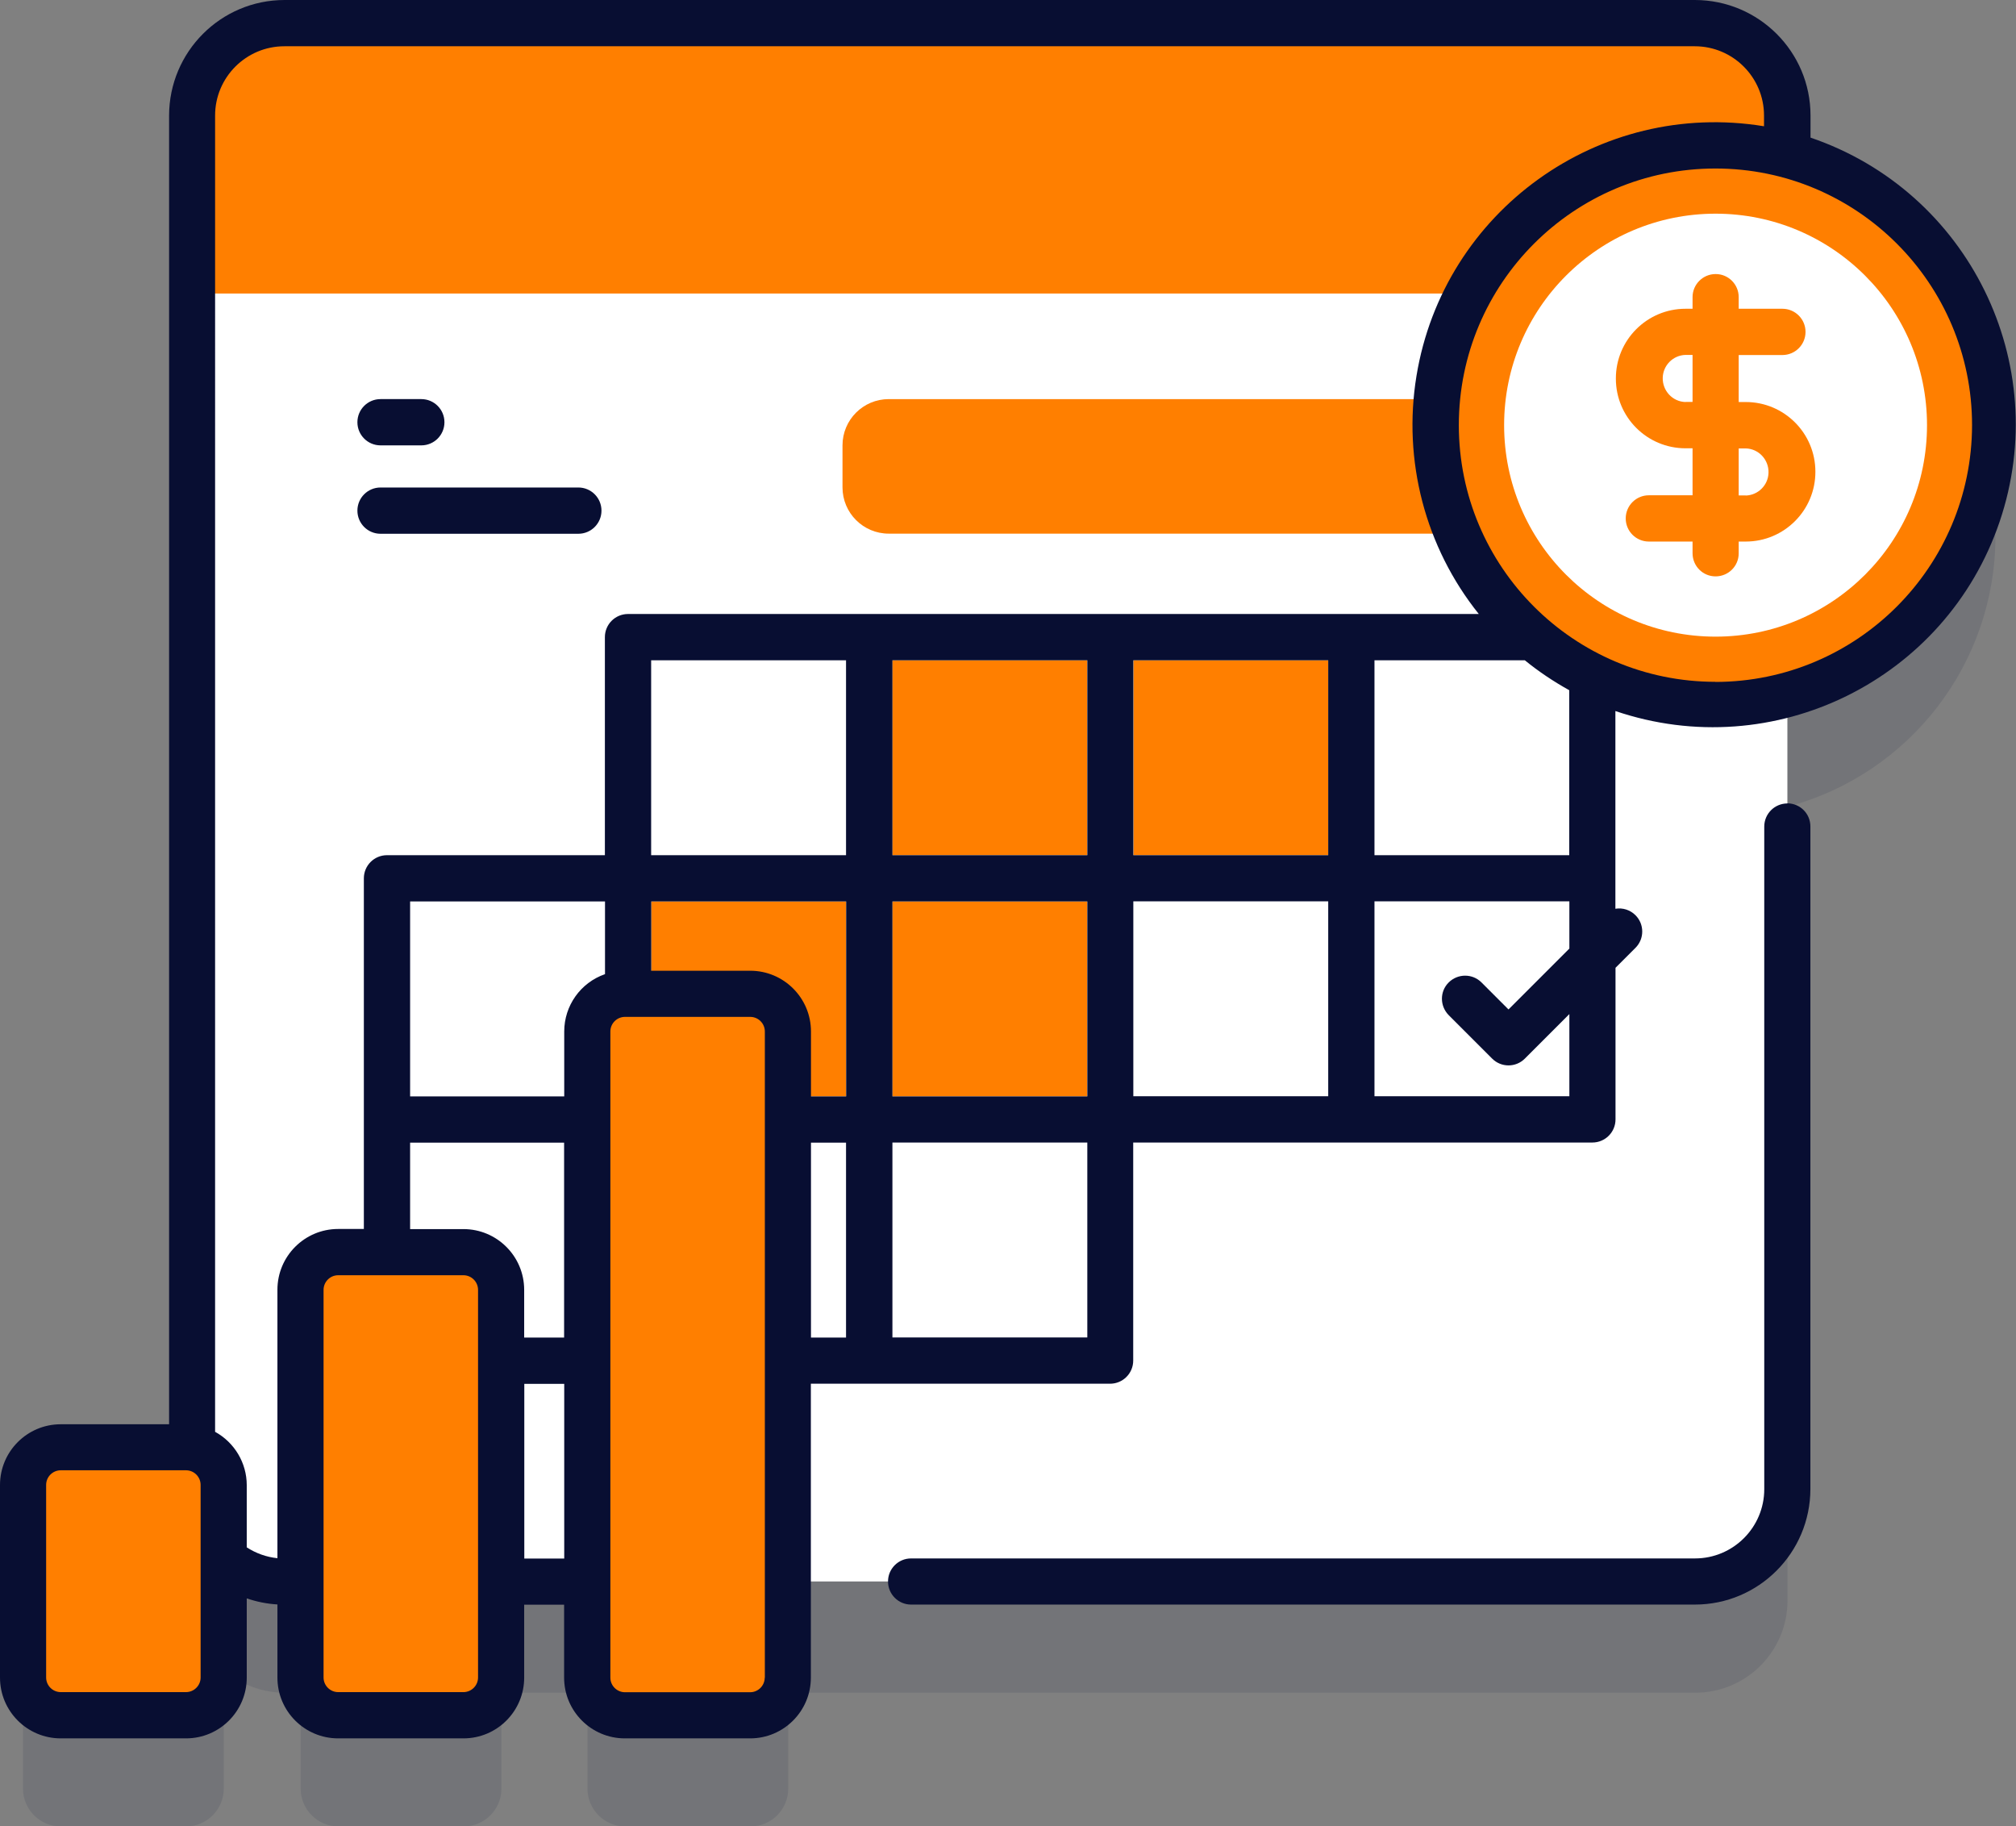
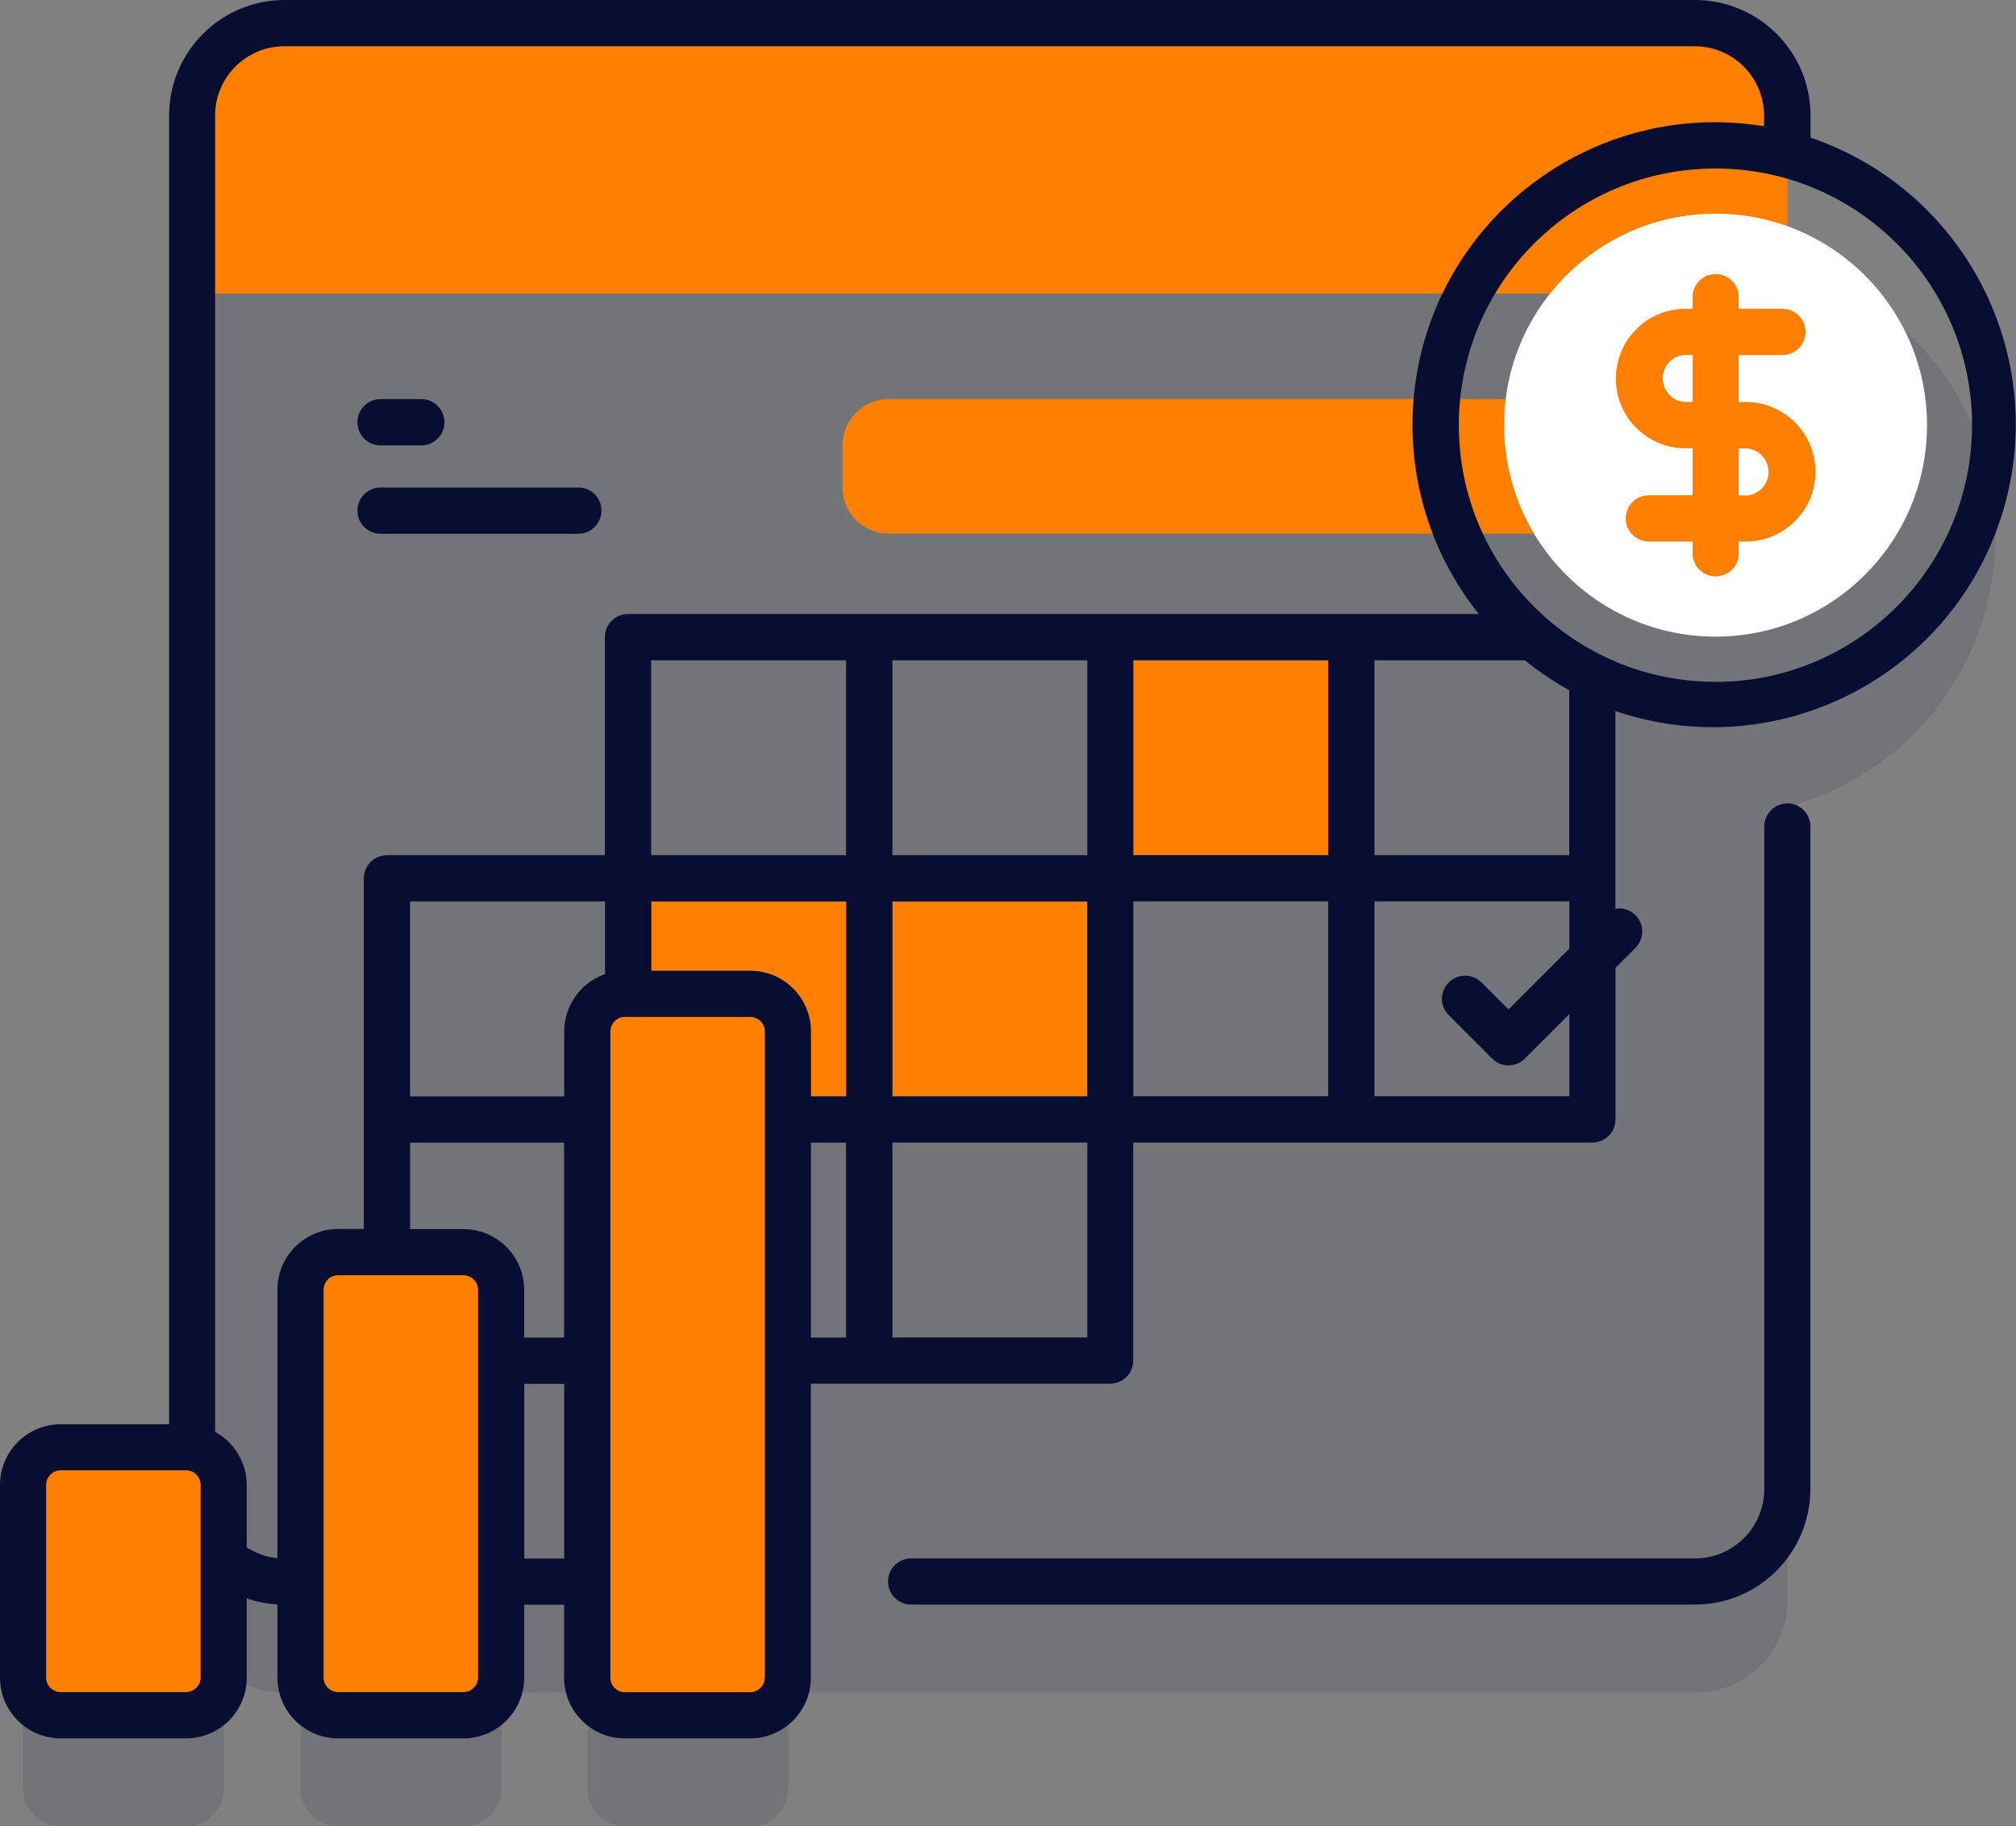
<svg xmlns="http://www.w3.org/2000/svg" id="Capa_2" viewBox="0 0 165.61 150">
  <rect x="0" y="0" width="165.61" height="150" fill="#808080" stroke="none" />
  <defs>
    <style>.cls-1,.cls-2{fill:#080e32;}.cls-1,.cls-2,.cls-3,.cls-4{stroke-width:0px;}.cls-2{opacity:.1;}.cls-3{fill:#ff7f00;}.cls-4{fill:#fff;}</style>
  </defs>
  <g id="Capa_1-2">
    <g id="calendar_5180865">
      <g id="Grupo_2178">
        <g id="Grupo_2176">
          <path id="Trazado_4367" class="cls-2" d="M163.91,44.03c0-10.42-7.01-19.54-17.08-22.21v-4.74c0-4.19-3.4-7.58-7.58-7.58H23.38c-4.19,0-7.58,3.4-7.58,7.58v110.95c-.17-.03-.33-.04-.5-.04H4.99c-1.71,0-3.1,1.39-3.1,3.1v15.82c0,1.71,1.39,3.1,3.1,3.1h10.29c1.71,0,3.1-1.39,3.1-3.1v-9.77c1.38,1.22,3.16,1.89,5,1.89h1.32v7.88c0,1.71,1.39,3.1,3.1,3.1h10.29c1.71,0,3.1-1.39,3.1-3.1v-7.88h7.07v7.88c0,1.71,1.39,3.1,3.1,3.1h10.29c1.71,0,3.1-1.39,3.1-3.1v-7.88h74.51c4.19,0,7.58-3.4,7.58-7.58v-65.19c10.07-2.68,17.08-11.79,17.08-22.21h.01Z" />
-           <path id="Trazado_4368" class="cls-4" d="M146.83,9.49v112.82c0,4.19-3.4,7.58-7.58,7.58H23.38c-4.19,0-7.58-3.4-7.58-7.58V9.49c0-4.19,3.4-7.58,7.58-7.58h115.86c4.19,0,7.59,3.39,7.6,7.58Z" />
          <g id="Grupo_2168">
            <path id="Trazado_4369" class="cls-3" d="M53.5,74.04h16.01v16.01h-16.01v-16.01Z" />
            <path id="Trazado_4370" class="cls-3" d="M73.3,74.04h16.01v16.01h-16.01v-16.01Z" />
            <g id="Grupo_2167">
-               <path id="Trazado_4371" class="cls-3" d="M73.3,54.23h16.01v16.01h-16.01v-16.01Z" />
-             </g>
+               </g>
            <path id="Trazado_4372" class="cls-3" d="M93.11,54.23h16.01v16.01h-16.01v-16.01Z" />
          </g>
          <path id="Trazado_4373" class="cls-3" d="M128.59,43.83h-55.58c-2.1,0-3.8-1.7-3.8-3.8h0v-3.45c0-2.1,1.7-3.8,3.8-3.8h55.58c2.1,0,3.8,1.7,3.8,3.8h0v3.45c0,2.1-1.7,3.8-3.8,3.8h0Z" />
          <path id="Trazado_4374" class="cls-3" d="M146.83,24.11v-14.61c0-4.19-3.4-7.58-7.58-7.58H23.38c-4.19,0-7.58,3.4-7.58,7.58v14.61h131.04Z" />
          <g id="Grupo_2172">
            <g id="Grupo_2169">
              <path id="Trazado_4375" class="cls-3" d="M15.28,140.89H4.99c-1.71,0-3.1-1.39-3.1-3.1h0v-15.82c0-1.71,1.39-3.1,3.1-3.1h10.29c1.71,0,3.1,1.39,3.1,3.1h0v15.82c0,1.71-1.39,3.1-3.1,3.1h0Z" />
            </g>
            <g id="Grupo_2170">
              <path id="Trazado_4376" class="cls-3" d="M38.08,140.89h-10.28c-1.71,0-3.1-1.39-3.1-3.1h0v-31.86c0-1.71,1.39-3.1,3.1-3.1h10.29c1.71,0,3.1,1.39,3.1,3.1h0v31.86c0,1.71-1.39,3.1-3.1,3.1h-.01Z" />
            </g>
            <g id="Grupo_2171">
              <path id="Trazado_4377" class="cls-3" d="M61.63,140.89h-10.29c-1.71,0-3.1-1.39-3.1-3.1h0v-53.07c0-1.71,1.39-3.1,3.1-3.1h10.29c1.71,0,3.1,1.39,3.1,3.1h0v53.07c0,1.71-1.39,3.1-3.1,3.1h0Z" />
            </g>
          </g>
          <g id="Grupo_2174">
            <g id="Grupo_2173">
-               <circle id="Elipse_478" class="cls-3" cx="140.93" cy="34.92" r="22.98" />
              <path id="Trazado_4378" class="cls-3" d="M128.92,54.23v.28c-.15-.09-.3-.19-.45-.28h.45Z" />
              <circle id="Elipse_479" class="cls-4" cx="140.93" cy="34.92" r="17.37" />
            </g>
            <path id="Trazado_4379" class="cls-3" d="M143.41,33.02h-.58v-3.86h3.59c1.05,0,1.9-.85,1.9-1.9s-.85-1.9-1.9-1.9h-3.59v-.96c0-1.05-.86-1.9-1.9-1.89-1.04,0-1.89.85-1.89,1.89v.96h-.58c-3.16,0-5.73,2.57-5.72,5.74,0,3.16,2.56,5.72,5.72,5.72h.58v3.86h-3.59c-1.05,0-1.9.85-1.9,1.9s.85,1.9,1.9,1.9h3.59v.96c0,1.05.84,1.9,1.89,1.9,1.05,0,1.9-.84,1.9-1.89h0v-.97h.58c3.16,0,5.73-2.57,5.72-5.74,0-3.16-2.56-5.72-5.72-5.72ZM138.46,33.02c-1.07-.03-1.9-.93-1.87-2,.03-1.02.85-1.84,1.87-1.87h.58v3.86h-.58ZM143.41,40.69h-.58v-3.86h.58c1.07.03,1.9.93,1.87,2-.03,1.02-.85,1.84-1.87,1.87Z" />
          </g>
          <g id="Grupo_2175">
            <path id="Trazado_4380" class="cls-1" d="M146.83,65.99c-1.05,0-1.9.85-1.9,1.9v54.42c0,3.14-2.55,5.69-5.69,5.69h-64.4c-1.05,0-1.9.86-1.89,1.9,0,1.04.85,1.89,1.89,1.89h64.39c5.24,0,9.48-4.25,9.49-9.49v-54.42c0-1.05-.84-1.89-1.89-1.9Z" />
            <path id="Trazado_4381" class="cls-1" d="M148.73,11.3v-1.81c0-5.24-4.25-9.48-9.49-9.49H23.38c-5.24,0-9.48,4.25-9.49,9.49v107.49H4.99c-2.76,0-4.99,2.24-4.99,4.99v15.82c0,2.76,2.24,4.99,4.99,4.99h10.29c2.76,0,4.99-2.24,4.99-4.99v-6.51c.81.28,1.66.45,2.52.5v6.01c0,2.76,2.24,4.99,4.99,4.99h10.29c2.76,0,4.99-2.24,4.99-4.99v-5.99h3.28v5.99c0,2.76,2.24,4.99,4.99,4.99h10.29c2.76,0,4.99-2.24,4.99-4.99v-24.14h24.58c1.05,0,1.9-.85,1.9-1.9v-17.91h37.72c1.05,0,1.9-.85,1.9-1.9v-12.45l1.64-1.64c.74-.74.74-1.94,0-2.68-.43-.43-1.04-.63-1.65-.53v-16.24c13.01,4.42,27.14-2.54,31.56-15.54,4.42-13.01-2.54-27.14-15.54-31.56h0ZM16.48,137.78c0,.66-.54,1.2-1.2,1.2H4.99c-.66,0-1.2-.54-1.2-1.2v-15.82c0-.66.54-1.2,1.2-1.2h10.29c.66,0,1.2.54,1.2,1.2v15.82ZM39.27,137.78c0,.66-.54,1.2-1.2,1.2h-10.29c-.66,0-1.2-.54-1.2-1.2v-31.84c0-.66.54-1.2,1.2-1.2h10.29c.66,0,1.2.54,1.2,1.2v31.84ZM49.7,80.01c-2.01.7-3.35,2.59-3.35,4.71v5.33h-12.66v-16.01h16.01v5.96ZM46.34,93.85v16.01h-3.28v-3.92c0-2.76-2.24-4.99-4.99-4.99h-4.38v-7.1h12.65ZM43.07,128.01v-14.35h3.28v14.35h-3.28ZM62.82,137.79c0,.66-.54,1.2-1.2,1.2h-10.28c-.66,0-1.2-.54-1.2-1.2v-53.07c0-.66.54-1.2,1.2-1.2h10.29c.66,0,1.2.54,1.2,1.2v53.07h-.01ZM69.5,109.86h-2.88v-16.01h2.88v16.01ZM69.5,90.05h-2.88v-5.33c0-2.76-2.24-4.99-4.99-4.99h-8.13v-5.69h16.01v16.01ZM69.5,70.24h-16.01v-16.01h16.01v16.01ZM89.31,109.85h-16v-16.01h16.01v16.01ZM89.31,90.05h-16v-16.01h16.01v16.01ZM89.31,70.24h-16v-16.01h16.01v16.01ZM51.59,50.43c-1.05,0-1.9.85-1.9,1.9h0v17.91h-17.9c-1.05,0-1.9.85-1.9,1.9h0v28.8h-2.11c-2.76,0-4.99,2.24-4.99,4.99v22.05c-.9-.09-1.76-.4-2.52-.89v-5.11c0-1.82-1-3.5-2.6-4.38V9.49c0-3.14,2.55-5.69,5.69-5.69h115.86c3.14,0,5.69,2.55,5.69,5.69v.88c-13.55-2.22-26.33,6.96-28.55,20.51-1.14,6.95.72,14.06,5.12,19.55H51.59ZM109.11,90.04h-16.01v-16.01h16.01v16.01ZM109.11,70.24h-16.01v-16.01h16.01v16.01ZM128.91,90.04h-16v-16.01h16.01v3.88l-5,5-2.22-2.22c-.74-.74-1.94-.74-2.69,0s-.74,1.94,0,2.69h0l3.57,3.57c.74.74,1.94.74,2.68,0,0,0,0,0,0,0l3.66-3.66v6.76h0ZM128.91,70.24h-16v-16.01h12.35c1.14.93,2.37,1.75,3.65,2.46v13.55ZM140.92,56c-11.64,0-21.08-9.44-21.08-21.08s9.44-21.08,21.08-21.08,21.08,9.44,21.08,21.08h0c-.02,11.64-9.44,21.07-21.08,21.09h0Z" />
            <path id="Trazado_4382" class="cls-1" d="M31.26,36.58h3.35c1.05,0,1.9-.85,1.9-1.9s-.85-1.9-1.9-1.9h-3.35c-1.05,0-1.9.85-1.9,1.9s.85,1.9,1.9,1.9Z" />
            <path id="Trazado_4383" class="cls-1" d="M47.51,40.04h-16.25c-1.05,0-1.9.85-1.9,1.9s.85,1.9,1.9,1.9h16.25c1.05,0,1.9-.85,1.9-1.9s-.85-1.9-1.9-1.9Z" />
          </g>
        </g>
      </g>
    </g>
  </g>
</svg>